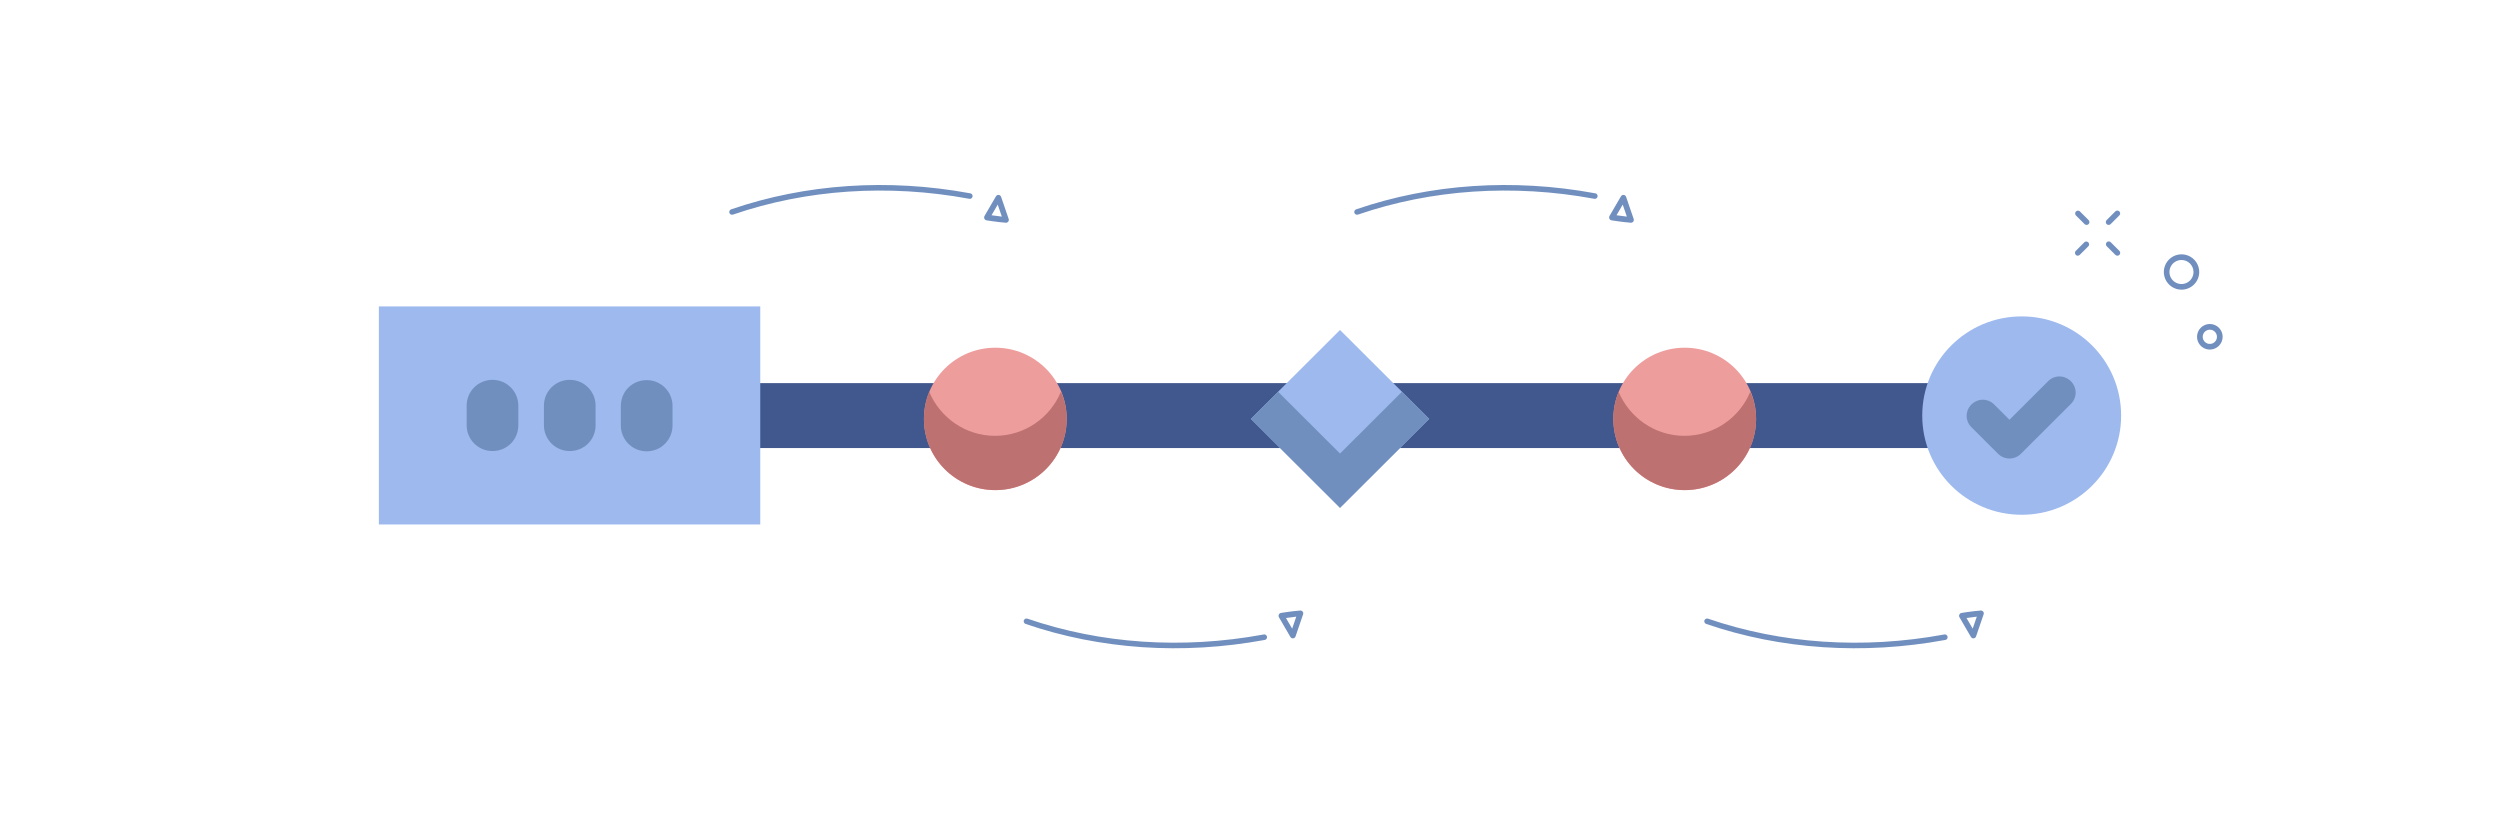
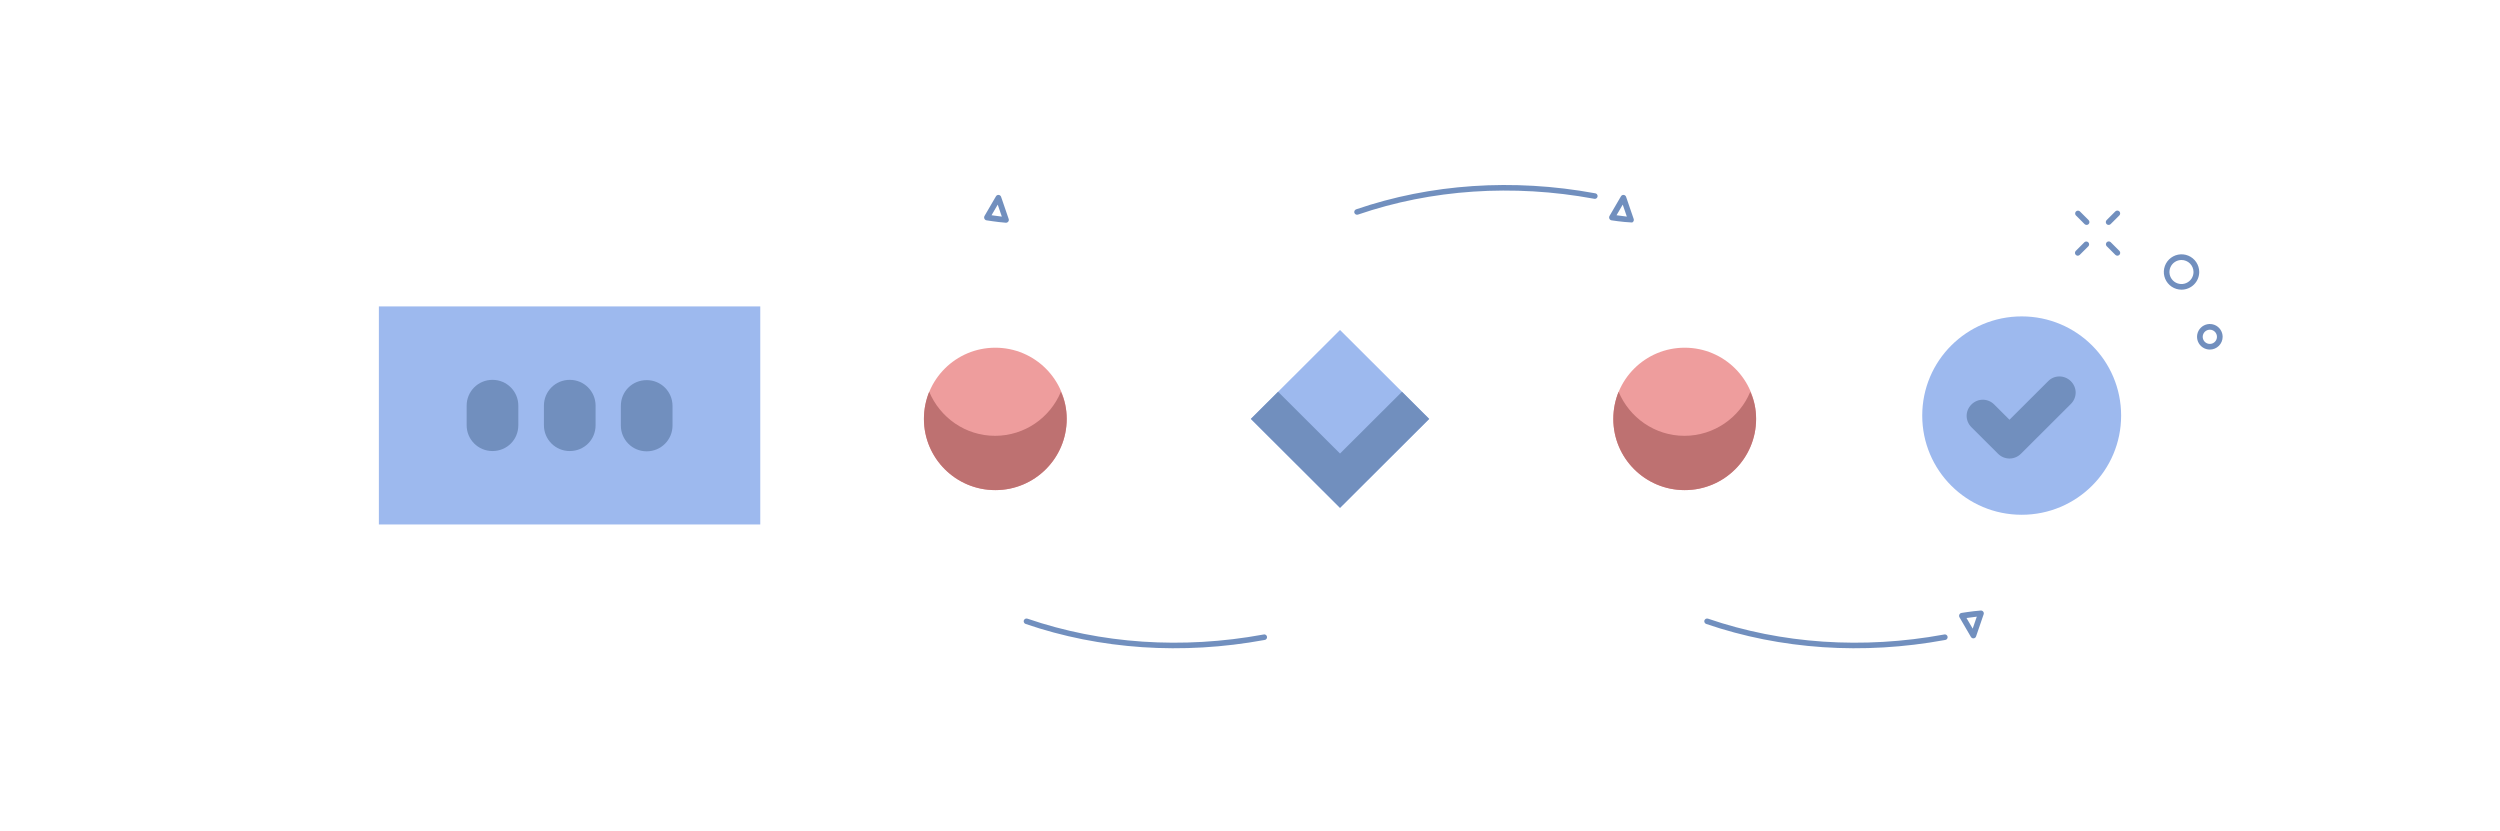
<svg xmlns="http://www.w3.org/2000/svg" width="385" height="128" viewBox="0 0 385 128" fill="none">
  <path d="M385 0H0V128H385V0Z" />
-   <path d="M108.011 64H308.767" stroke="#40588D" stroke-width="10" stroke-miterlimit="10" />
  <path d="M326.653 64C326.653 72.448 319.809 79.275 311.339 79.275C302.869 79.275 296.024 72.448 296.024 64C296.024 55.552 302.869 48.725 311.339 48.725C319.809 48.725 326.653 55.552 326.653 64Z" fill="#9DB9EE" />
  <path d="M315.407 58.709L309.461 64.64L307.108 62.293C306.124 61.312 304.584 61.312 303.6 62.293C302.616 63.275 302.616 64.811 303.6 65.792L307.707 69.888C308.177 70.357 308.819 70.613 309.461 70.613C310.102 70.613 310.744 70.357 311.215 69.888L318.914 62.208C319.898 61.227 319.898 59.691 318.914 58.709C317.931 57.728 316.348 57.728 315.407 58.709Z" fill="#718FBE" />
  <path d="M164.273 64.512C164.273 70.571 159.353 75.477 153.279 75.477C147.205 75.477 142.285 70.571 142.285 64.512C142.285 58.453 147.205 53.547 153.279 53.547C159.353 53.547 164.273 58.453 164.273 64.512Z" fill="#EE9D9D" />
  <path d="M270.439 64.512C270.439 70.571 265.52 75.477 259.445 75.477C253.371 75.477 248.451 70.571 248.451 64.512C248.451 58.453 253.371 53.547 259.445 53.547C265.52 53.547 270.439 58.453 270.439 64.512Z" fill="#EE9D9D" />
  <path d="M206.363 50.816L220.094 64.512L206.363 78.208L192.631 64.512L206.363 50.816Z" fill="#9DB9EE" />
  <path d="M164.273 64.512C164.273 70.571 159.353 75.477 153.279 75.477C147.205 75.477 142.285 70.571 142.285 64.512C142.285 63.019 142.585 61.611 143.098 60.331C144.766 64.299 148.659 67.115 153.236 67.115C157.813 67.115 161.749 64.299 163.375 60.331C163.973 61.611 164.273 63.019 164.273 64.512Z" fill="#BE7171" />
  <path d="M270.439 64.512C270.439 70.571 265.52 75.477 259.445 75.477C253.371 75.477 248.451 70.571 248.451 64.512C248.451 63.019 248.751 61.611 249.264 60.331C250.932 64.299 254.825 67.115 259.402 67.115C263.98 67.115 267.915 64.299 269.541 60.331C270.139 61.611 270.439 63.019 270.439 64.512Z" fill="#BE7171" />
  <path d="M220.094 64.512L206.363 78.208L192.631 64.512L196.823 60.331L206.363 69.845L215.902 60.331L220.094 64.512Z" fill="#718FBE" />
  <path d="M58.347 47.189H117.081V80.768H58.347V47.189Z" fill="#9DB9EE" />
  <path d="M103.568 65.536V62.507C103.568 60.331 101.814 58.539 99.59 58.539C97.365 58.539 95.611 60.288 95.611 62.507V65.536C95.611 67.712 97.365 69.504 99.59 69.504C101.814 69.504 103.568 67.712 103.568 65.536Z" fill="#718FBE" />
  <path d="M83.764 62.464V65.493C83.764 67.669 85.518 69.461 87.742 69.461C89.966 69.461 91.72 67.712 91.72 65.493V62.464C91.72 60.288 89.966 58.496 87.742 58.496C85.518 58.496 83.764 60.288 83.764 62.464Z" fill="#718FBE" />
  <path d="M71.864 62.464V65.493C71.864 67.669 73.618 69.461 75.843 69.461C78.067 69.461 79.821 67.712 79.821 65.493V62.464C79.821 60.288 78.067 58.496 75.843 58.496C73.618 58.496 71.864 60.288 71.864 62.464Z" fill="#718FBE" />
-   <path d="M112.308 32.717C112.294 32.615 112.315 32.512 112.368 32.424C112.421 32.337 112.502 32.27 112.599 32.236C124.065 28.306 136.772 27.449 149.347 29.757C149.411 29.758 149.474 29.772 149.532 29.799C149.591 29.827 149.642 29.867 149.683 29.916C149.723 29.966 149.753 30.024 149.769 30.086C149.784 30.148 149.787 30.213 149.774 30.276C149.762 30.339 149.736 30.399 149.698 30.451C149.66 30.503 149.612 30.545 149.556 30.576C149.499 30.607 149.437 30.625 149.372 30.629C149.308 30.633 149.244 30.623 149.185 30.599C136.756 28.317 124.204 29.163 112.882 33.047C112.828 33.066 112.77 33.075 112.712 33.071C112.655 33.068 112.598 33.053 112.546 33.028C112.494 33.003 112.448 32.968 112.41 32.924C112.372 32.881 112.343 32.83 112.325 32.776C112.317 32.757 112.312 32.737 112.308 32.717Z" fill="#718FBE" />
  <path d="M151.558 33.545C151.544 33.446 151.565 33.344 151.616 33.258L153.374 30.238C153.415 30.164 153.477 30.104 153.552 30.064C153.628 30.025 153.713 30.009 153.798 30.017C153.883 30.025 153.963 30.058 154.029 30.112C154.096 30.165 154.145 30.237 154.171 30.318L155.334 33.713C155.36 33.782 155.368 33.858 155.356 33.931C155.344 34.005 155.313 34.074 155.267 34.132C155.222 34.19 155.163 34.235 155.096 34.265C155.029 34.294 154.956 34.306 154.883 34.3C153.41 34.188 151.963 33.925 151.919 33.931C151.85 33.919 151.785 33.89 151.729 33.848C151.674 33.805 151.629 33.749 151.6 33.686C151.578 33.641 151.564 33.594 151.558 33.545ZM153.649 31.512L152.696 33.148C153.114 33.211 153.67 33.291 154.282 33.357L153.649 31.512Z" fill="#718FBE" />
  <path d="M208.558 32.717C208.544 32.615 208.565 32.512 208.618 32.424C208.671 32.337 208.752 32.27 208.849 32.236C220.315 28.306 233.022 27.449 245.597 29.757C245.661 29.758 245.725 29.772 245.783 29.799C245.841 29.827 245.892 29.867 245.933 29.916C245.974 29.966 246.003 30.024 246.019 30.086C246.035 30.148 246.037 30.213 246.024 30.276C246.012 30.339 245.986 30.399 245.949 30.451C245.911 30.503 245.862 30.545 245.806 30.576C245.749 30.607 245.687 30.625 245.623 30.629C245.559 30.633 245.494 30.623 245.435 30.599C233.007 28.317 220.454 29.163 209.132 33.047C209.078 33.066 209.02 33.075 208.962 33.071C208.905 33.068 208.848 33.053 208.796 33.028C208.744 33.003 208.698 32.968 208.66 32.924C208.622 32.881 208.593 32.83 208.575 32.776C208.567 32.757 208.562 32.737 208.558 32.717Z" fill="#718FBE" />
-   <path d="M247.808 33.545C247.794 33.446 247.815 33.344 247.866 33.258L249.624 30.238C249.665 30.164 249.727 30.104 249.803 30.064C249.878 30.025 249.963 30.009 250.048 30.017C250.133 30.025 250.213 30.058 250.279 30.112C250.346 30.165 250.395 30.237 250.421 30.318L251.584 33.713C251.61 33.782 251.617 33.858 251.605 33.931C251.594 34.005 251.563 34.074 251.516 34.132C251.472 34.19 251.413 34.235 251.346 34.265C251.279 34.294 251.206 34.306 251.133 34.3C249.66 34.188 248.213 33.925 248.169 33.931C248.1 33.919 248.035 33.89 247.979 33.848C247.924 33.805 247.879 33.749 247.85 33.686C247.828 33.641 247.814 33.594 247.808 33.545ZM249.899 31.512L248.946 33.148C249.364 33.211 249.92 33.291 250.532 33.357L249.899 31.512Z" fill="#718FBE" />
+   <path d="M247.808 33.545C247.794 33.446 247.815 33.344 247.866 33.258L249.624 30.238C249.665 30.164 249.727 30.104 249.803 30.064C249.878 30.025 249.963 30.009 250.048 30.017C250.133 30.025 250.213 30.058 250.279 30.112C250.346 30.165 250.395 30.237 250.421 30.318L251.584 33.713C251.61 33.782 251.617 33.858 251.605 33.931C251.594 34.005 251.563 34.074 251.516 34.132C251.472 34.19 251.413 34.235 251.346 34.265C249.66 34.188 248.213 33.925 248.169 33.931C248.1 33.919 248.035 33.89 247.979 33.848C247.924 33.805 247.879 33.749 247.85 33.686C247.828 33.641 247.814 33.594 247.808 33.545ZM249.899 31.512L248.946 33.148C249.364 33.211 249.92 33.291 250.532 33.357L249.899 31.512Z" fill="#718FBE" />
  <path d="M157.653 95.605C157.638 95.707 157.659 95.81 157.712 95.898C157.765 95.986 157.847 96.052 157.943 96.087C169.41 100.017 182.117 100.874 194.692 98.565C194.756 98.565 194.819 98.55 194.877 98.523C194.936 98.495 194.987 98.456 195.028 98.406C195.068 98.356 195.098 98.298 195.114 98.236C195.129 98.174 195.132 98.109 195.119 98.046C195.107 97.983 195.081 97.923 195.043 97.872C195.005 97.82 194.957 97.777 194.901 97.746C194.844 97.715 194.782 97.697 194.717 97.693C194.653 97.689 194.589 97.699 194.53 97.723C182.101 100.005 169.549 99.159 158.227 95.275C158.172 95.256 158.115 95.248 158.057 95.251C157.999 95.254 157.943 95.269 157.891 95.294C157.839 95.32 157.793 95.355 157.755 95.398C157.717 95.442 157.688 95.492 157.67 95.547C157.662 95.566 157.656 95.585 157.653 95.605Z" fill="#718FBE" />
-   <path d="M196.901 94.777C196.888 94.877 196.909 94.978 196.96 95.064L198.717 98.084C198.759 98.158 198.821 98.219 198.896 98.258C198.972 98.297 199.057 98.314 199.142 98.305C199.226 98.297 199.307 98.264 199.373 98.21C199.439 98.157 199.488 98.085 199.515 98.004L200.677 94.609C200.703 94.54 200.711 94.464 200.699 94.391C200.688 94.318 200.657 94.249 200.61 94.191C200.565 94.133 200.507 94.087 200.44 94.057C200.373 94.028 200.3 94.016 200.227 94.022C198.754 94.134 197.307 94.397 197.263 94.391C197.194 94.403 197.129 94.432 197.073 94.475C197.017 94.517 196.973 94.573 196.943 94.637C196.922 94.681 196.908 94.728 196.901 94.777ZM198.993 96.81L198.039 95.174C198.458 95.111 199.014 95.032 199.625 94.965L198.993 96.81Z" fill="#718FBE" />
  <path d="M262.463 95.605C262.448 95.707 262.469 95.81 262.522 95.898C262.575 95.986 262.657 96.052 262.753 96.087C274.22 100.017 286.926 100.874 299.501 98.565C299.565 98.565 299.629 98.55 299.687 98.523C299.745 98.495 299.796 98.456 299.837 98.406C299.878 98.356 299.907 98.298 299.923 98.236C299.939 98.174 299.941 98.109 299.928 98.046C299.917 97.983 299.89 97.923 299.853 97.872C299.815 97.82 299.766 97.777 299.71 97.746C299.653 97.715 299.591 97.697 299.527 97.693C299.463 97.689 299.398 97.699 299.339 97.723C286.911 100.005 274.358 99.159 263.036 95.275C262.982 95.256 262.924 95.248 262.866 95.251C262.809 95.254 262.753 95.269 262.701 95.294C262.649 95.32 262.602 95.355 262.564 95.398C262.527 95.442 262.498 95.492 262.48 95.547C262.471 95.566 262.466 95.585 262.463 95.605Z" fill="#718FBE" />
  <path d="M301.703 94.777C301.69 94.877 301.71 94.978 301.762 95.064L303.519 98.084C303.561 98.158 303.623 98.219 303.698 98.258C303.774 98.297 303.859 98.314 303.943 98.305C304.028 98.297 304.109 98.264 304.175 98.21C304.241 98.157 304.29 98.085 304.316 98.004L305.479 94.609C305.505 94.54 305.513 94.464 305.501 94.391C305.489 94.318 305.459 94.249 305.412 94.191C305.367 94.133 305.309 94.087 305.242 94.057C305.175 94.028 305.101 94.016 305.029 94.022C303.555 94.134 302.109 94.397 302.065 94.391C301.996 94.403 301.931 94.432 301.875 94.475C301.819 94.517 301.775 94.573 301.745 94.637C301.724 94.681 301.71 94.728 301.703 94.777ZM303.795 96.81L302.841 95.174C303.26 95.111 303.816 95.032 304.427 94.965L303.795 96.81Z" fill="#718FBE" />
  <path d="M321.336 34.639C321.221 34.639 321.109 34.594 321.026 34.514L319.674 33.159C319.604 33.075 319.567 32.968 319.572 32.859C319.576 32.75 319.622 32.646 319.699 32.568C319.776 32.491 319.88 32.445 319.989 32.44C320.098 32.435 320.206 32.471 320.29 32.541L321.645 33.895C321.728 33.977 321.773 34.089 321.773 34.204C321.773 34.32 321.728 34.431 321.645 34.514C321.562 34.594 321.452 34.639 321.336 34.639Z" fill="#718FBE" />
  <path d="M326.076 39.38C325.96 39.378 325.849 39.332 325.766 39.251L324.414 37.897C324.343 37.813 324.307 37.706 324.311 37.596C324.316 37.487 324.361 37.383 324.438 37.306C324.515 37.228 324.618 37.182 324.728 37.177C324.838 37.172 324.945 37.208 325.029 37.278L326.385 38.633C326.467 38.715 326.513 38.826 326.513 38.942C326.513 39.058 326.467 39.169 326.385 39.251C326.303 39.333 326.191 39.379 326.076 39.38Z" fill="#718FBE" />
  <path d="M319.98 39.38C319.894 39.379 319.809 39.352 319.738 39.304C319.667 39.256 319.611 39.188 319.578 39.108C319.546 39.028 319.537 38.94 319.555 38.856C319.572 38.771 319.613 38.694 319.674 38.633L321.026 37.278C321.111 37.215 321.216 37.185 321.322 37.193C321.427 37.201 321.526 37.247 321.6 37.323C321.674 37.398 321.719 37.498 321.725 37.603C321.731 37.709 321.699 37.813 321.635 37.897L320.279 39.251C320.2 39.331 320.092 39.377 319.98 39.38Z" fill="#718FBE" />
  <path d="M324.73 34.639C324.673 34.639 324.616 34.628 324.563 34.607C324.51 34.586 324.462 34.554 324.421 34.514C324.339 34.432 324.293 34.32 324.293 34.205C324.293 34.089 324.339 33.977 324.421 33.895L325.773 32.541C325.857 32.465 325.966 32.424 326.079 32.427C326.191 32.429 326.299 32.475 326.378 32.555C326.458 32.634 326.504 32.742 326.506 32.854C326.509 32.967 326.468 33.076 326.392 33.159L325.036 34.514C324.996 34.553 324.948 34.585 324.896 34.607C324.843 34.628 324.787 34.639 324.73 34.639Z" fill="#718FBE" />
  <path d="M335.95 44.61C335.412 44.609 334.885 44.449 334.437 44.149C333.989 43.85 333.641 43.424 333.435 42.927C333.229 42.429 333.176 41.882 333.281 41.354C333.387 40.826 333.647 40.341 334.028 39.961C334.409 39.58 334.895 39.321 335.424 39.216C335.952 39.111 336.5 39.166 336.998 39.372C337.495 39.578 337.921 39.927 338.221 40.375C338.52 40.822 338.68 41.349 338.68 41.887C338.679 42.61 338.391 43.302 337.879 43.813C337.367 44.323 336.674 44.61 335.95 44.61ZM335.95 40.039C335.584 40.039 335.225 40.147 334.92 40.35C334.614 40.553 334.377 40.842 334.236 41.181C334.095 41.519 334.058 41.892 334.13 42.251C334.201 42.61 334.377 42.941 334.637 43.2C334.896 43.459 335.227 43.635 335.586 43.706C335.946 43.778 336.319 43.741 336.658 43.6C336.997 43.46 337.286 43.222 337.489 42.917C337.693 42.612 337.801 42.254 337.8 41.887C337.799 41.397 337.604 40.928 337.257 40.582C336.911 40.235 336.441 40.04 335.95 40.039Z" fill="#718FBE" />
  <path d="M340.318 53.835C339.928 53.836 339.547 53.721 339.222 53.504C338.898 53.288 338.644 52.981 338.495 52.622C338.345 52.262 338.306 51.866 338.381 51.483C338.457 51.101 338.644 50.75 338.92 50.474C339.195 50.199 339.546 50.011 339.929 49.934C340.311 49.858 340.708 49.897 341.068 50.046C341.429 50.195 341.737 50.447 341.953 50.771C342.17 51.095 342.286 51.476 342.286 51.866C342.286 52.387 342.079 52.888 341.71 53.257C341.341 53.626 340.84 53.834 340.318 53.835ZM340.318 50.775C340.101 50.774 339.889 50.838 339.709 50.958C339.528 51.078 339.387 51.249 339.304 51.449C339.221 51.649 339.198 51.869 339.241 52.081C339.283 52.294 339.387 52.489 339.54 52.643C339.694 52.796 339.889 52.9 340.102 52.942C340.315 52.984 340.535 52.962 340.735 52.879C340.935 52.796 341.106 52.655 341.227 52.474C341.347 52.294 341.411 52.082 341.41 51.866C341.41 51.576 341.295 51.298 341.09 51.093C340.886 50.888 340.608 50.773 340.318 50.772V50.775Z" fill="#718FBE" />
</svg>